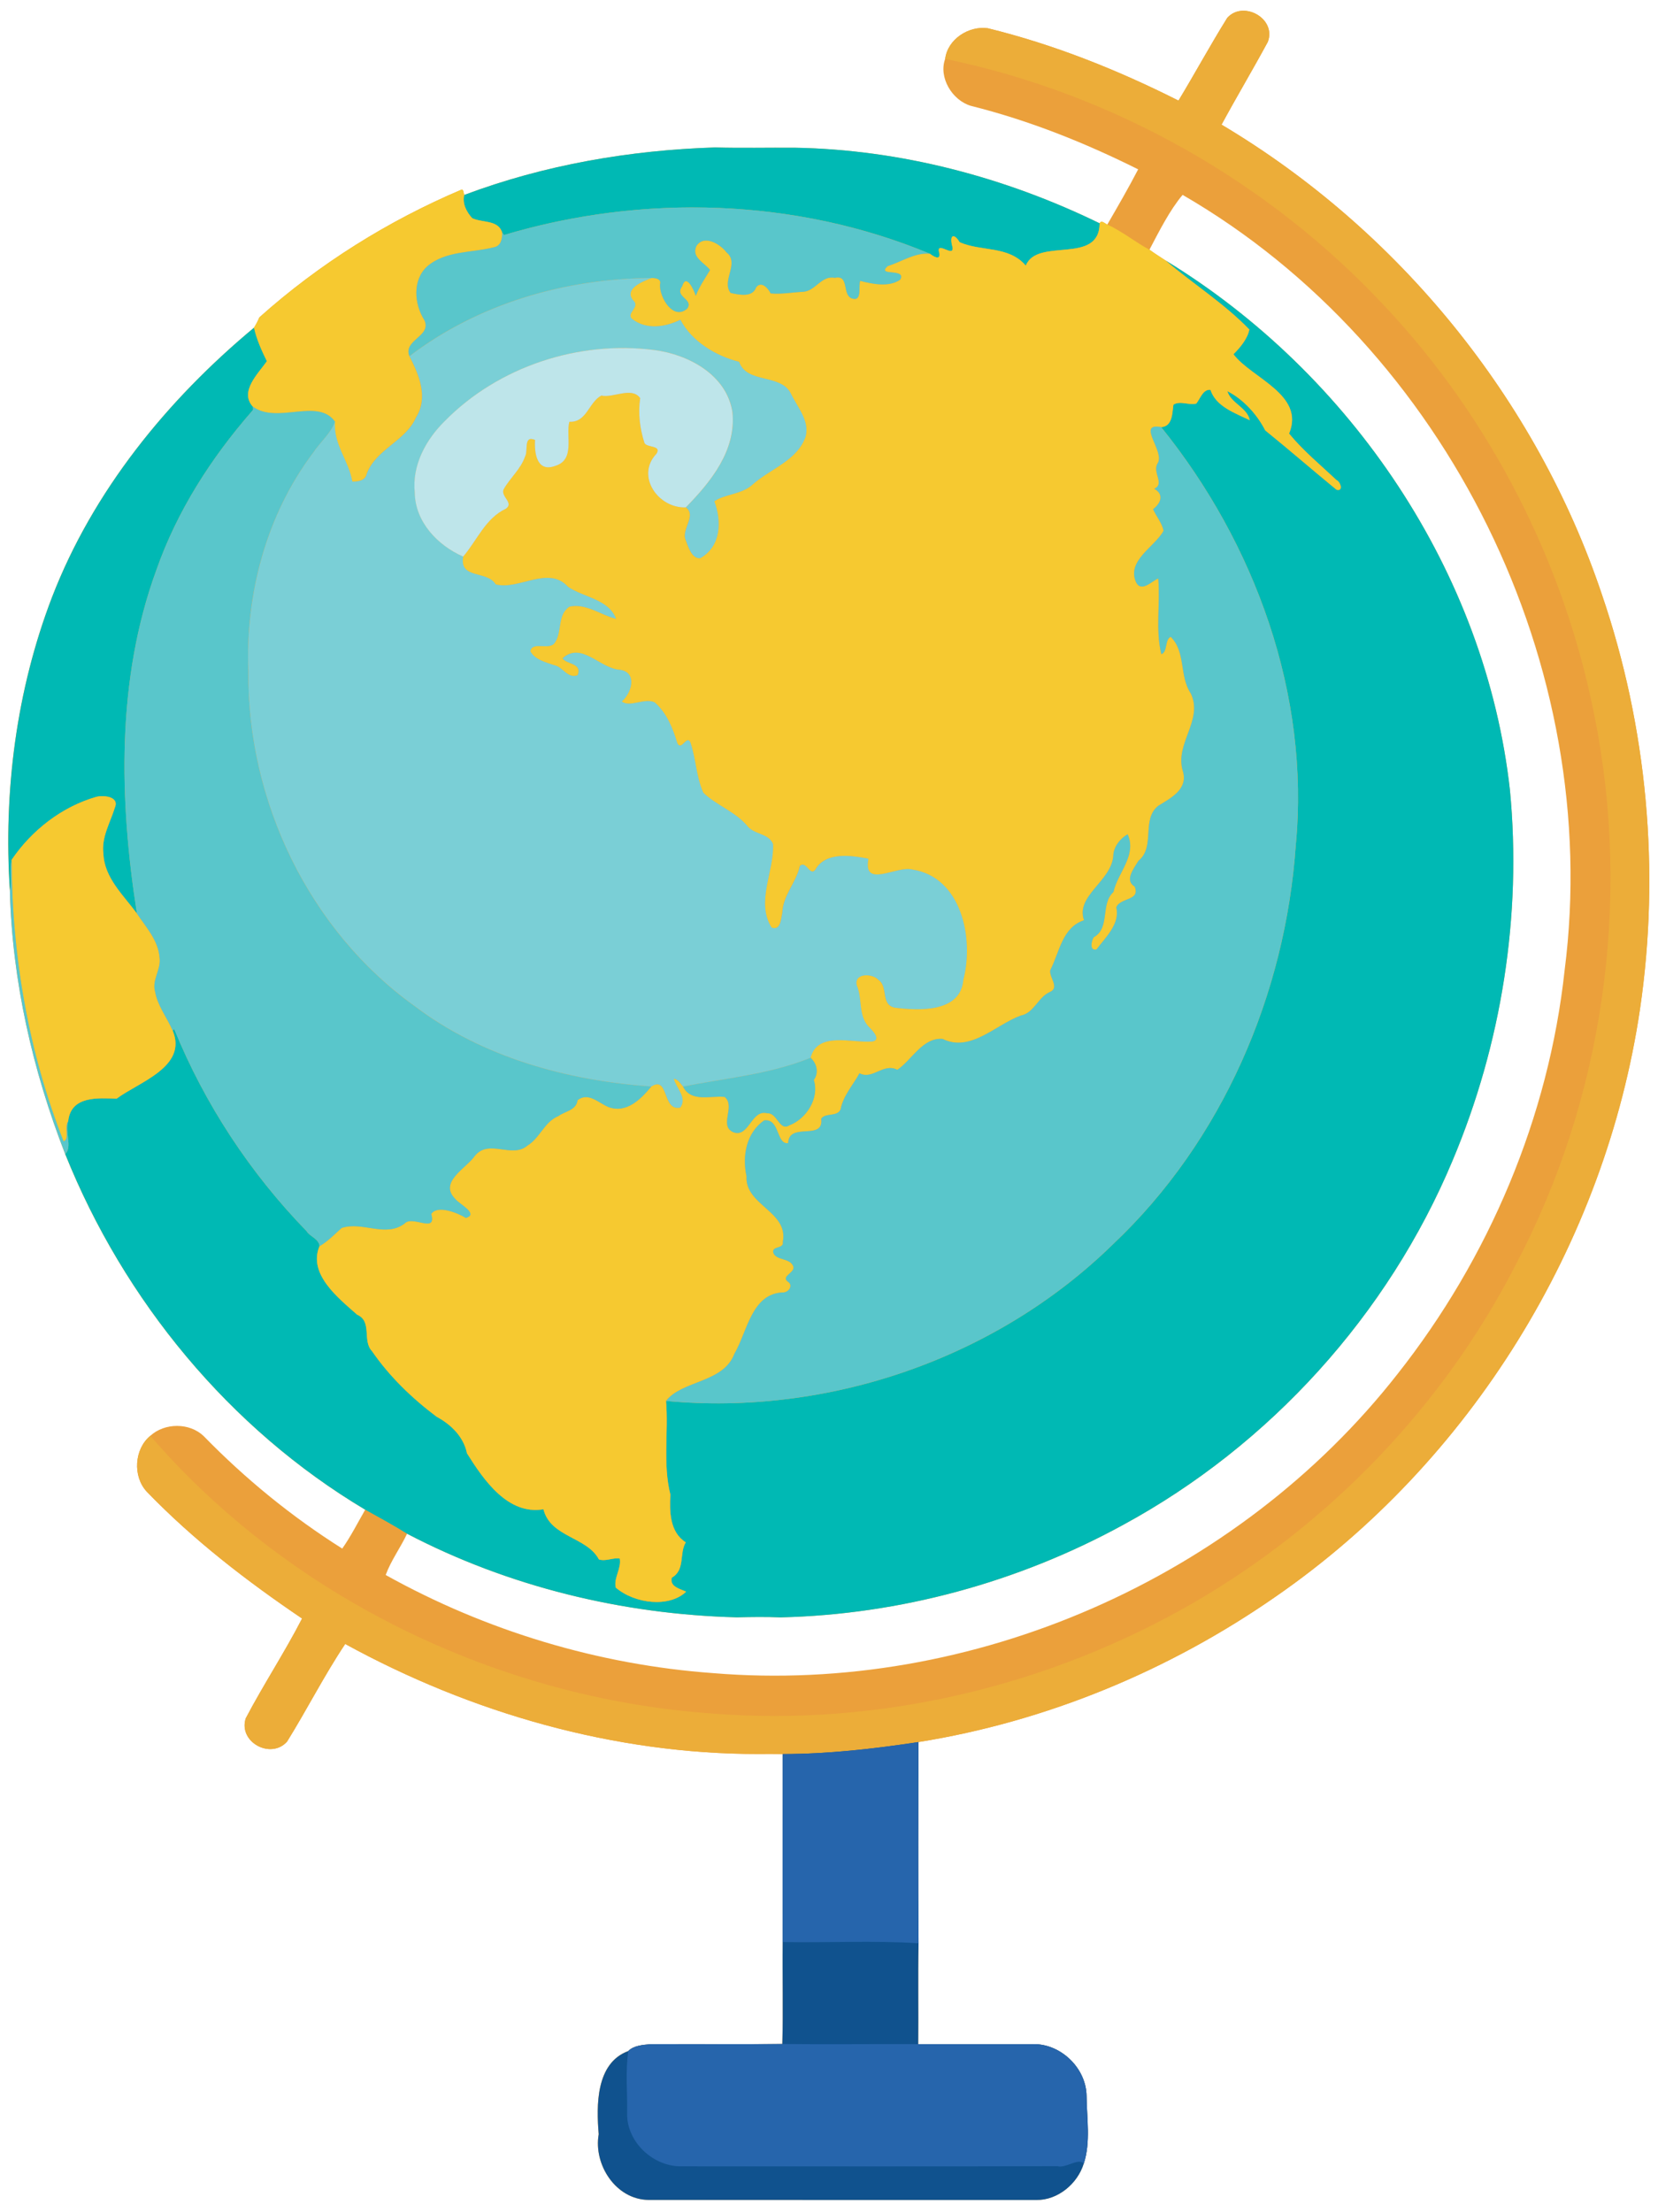
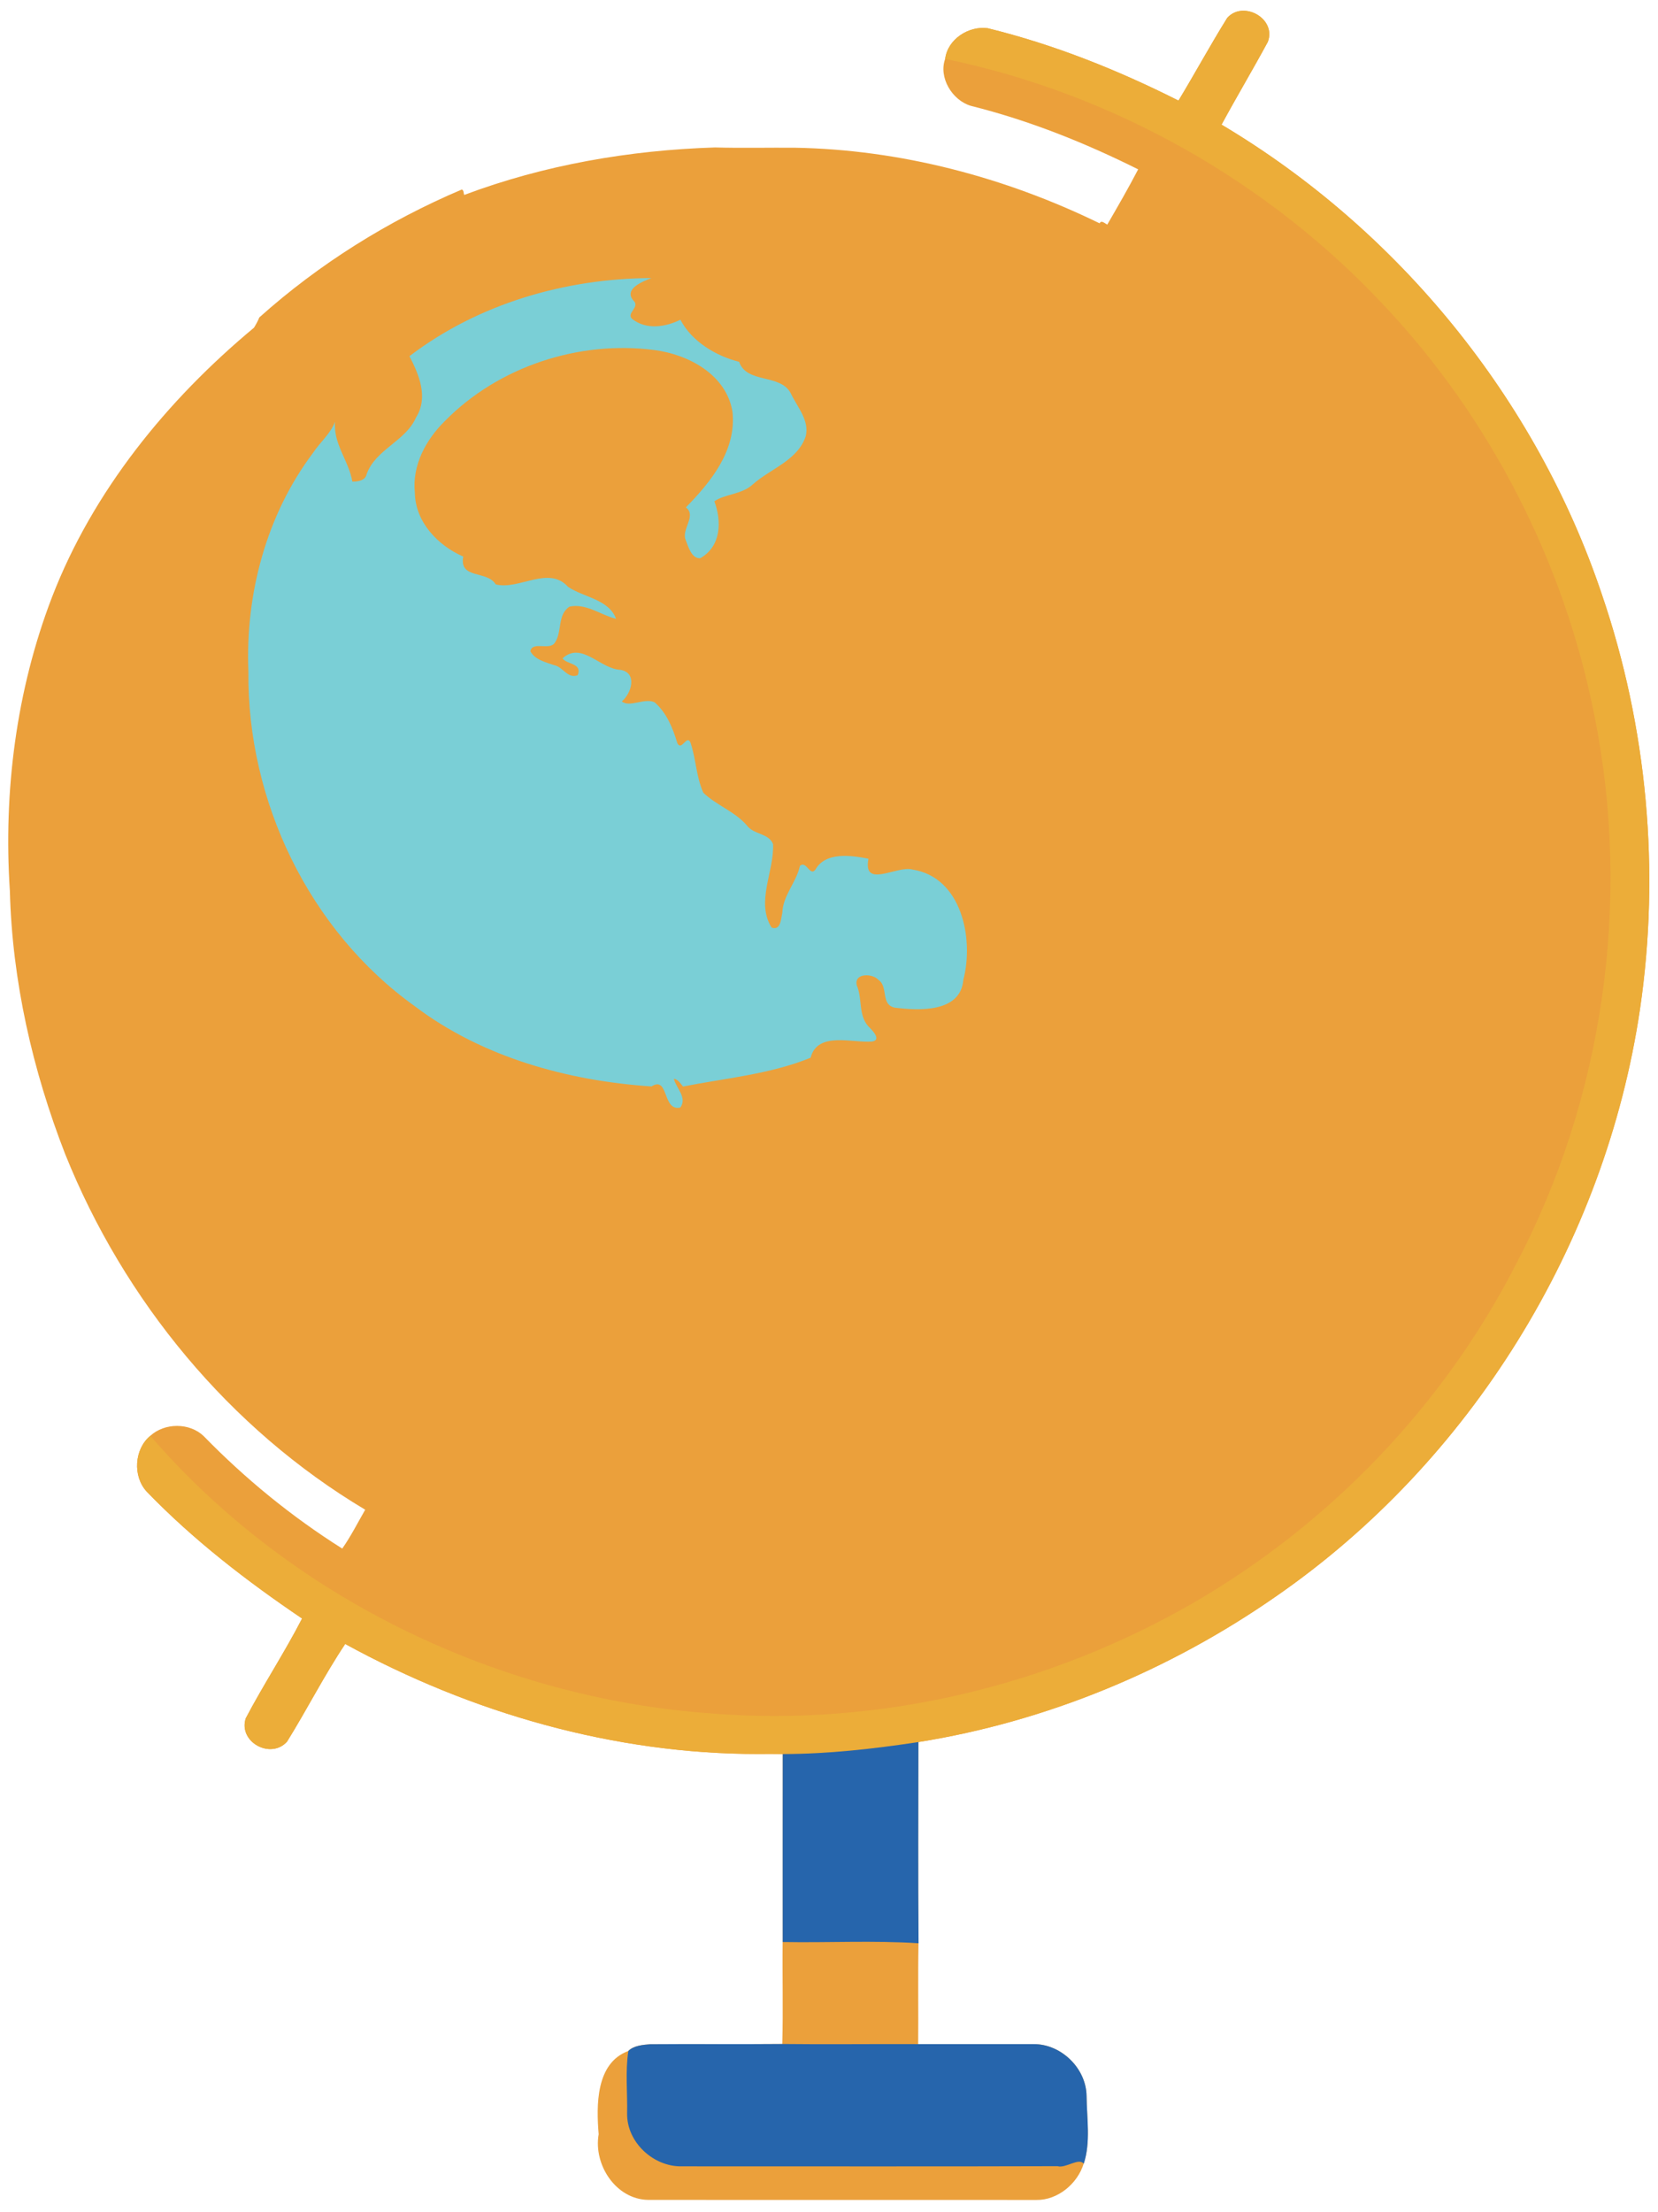
<svg xmlns="http://www.w3.org/2000/svg" id="svg2" height="1647pt" width="1235pt" version="1.1" viewBox="0 0 1235 1647">
  <g id="g4217" transform="translate(-3200)">
-     <path id="rect4209" d="m4126.3 7.989c-4.411-0.029-8.789 1.555-12.15 5.27-12.62 20.22-23.99 41.25-36.35 61.65-45.21-22.78-92.75-41.8-142.07-53.88-14.21-1.96-29.931 8.21-31.711 22.82-5 13.64 5.011 30.811 19.241 34.991 43.18 10.79 84.75 27.4 124.52 47.25-7.23 13.93-15.131 27.54-22.991 41.13-1.176-0.516-2.846-2.057-4.183-2.083-0.608-0.012-1.147 0.289-1.538 1.142-70.54-34.39-148.49-54.939-227.09-56.289-19.82-0.13-39.65 0.35-59.45-0.2-63.48 2.02-127.13 12.949-186.78 35.369-0.49-1.31-0.23-3.529-1.75-4.059-54.98 23.32-106.32 55.41-150.85 95.25-1.07 2.68-2.441 5.19-3.961 7.63-64.73 53.85-119.96 121.6-150.5 200.75-26.6 69.32-36.239 144.83-31.339 218.63 1.71 66.94 16.88 133.51 41.18 195.92 43.78 109.04 122.33 204.54 223.5 264.82-5.58 9.67-10.71 19.84-17.1 28.93-37.57-23.66-72.25-51.97-103.23-83.77-10.61-10.12-29.021-9.98-39.781-0.18-11.91 9.84-13.26 30.17-2.58 41.62 34.67 35.89 74.45 66.549 115.65 94.409-12.99 25.24-28.75 49.15-41.97 74.3-5.69 17.74 18.711 30.86 30.781 17.35 14.84-23.91 27.769-49.449 43.309-72.709 93.83 51.41 200.39 82.04 307.84 81.93 6-0.09 12.009-0.039 18.039 0.041-0.06 46.66-0.03 93.32-0.02 139.98-0.28 25.29 0.441 50.601-0.269 75.891h-0.95c-32.52 0.31-65.041-0.091-97.561 0.189-5.35 0.4-12.499 1.09-16.209 5.05-24.36 8.98-23.79 40.75-22.05 61.95-3.99 22.81 12.879 48.65 37.059 48.9 96.32 0.06 192.65-0.018 288.98 0.042 15.95 0.23 30.641-12.121 35.211-26.961 5.31-15.86 2.29-33.909 2.13-50.439-0.26-20.64-18.92-38.771-39.47-38.631-28.65-0.01-57.29 0.02-85.92 0 0.24-25.02-0.229-50.049 0.241-75.069-0.43-49.94-0.16-99.891-0.12-149.83 95.26-15.22 186.73-53.1 265.89-108.13 145.43-100.33 245.66-262.71 271.6-437.37 15.21-103.23 5.42-210.06-28.32-308.85-48.82-145.51-151.51-271.52-283.34-349.93 11.17-20.65 23.301-40.97 34.481-61.65 4.715-12.492-6.776-23.097-18.05-23.17zm-45.4 137.11c197.37 114.25 313.58 351.32 284.54 577.36-11.81 109.34-56.391 214.38-124.43 300.55-119.26 152.37-317 238.77-509.81 222.76-85.36-6.18-169.16-31.45-243.91-73.07 3.89-10.67 11.019-20.32 15.919-30.72 75.55 39.45 160.46 60.041 245.55 62.241 10.86-0.26 21.75-0.421 32.62 0.03 88.88-2.07 177.11-26.14 255.07-68.8 109.38-59.32 197.54-156.64 245.55-271.44 36.44-86.54 51.63-182.2 42.7-275.69-18.02-162.06-118.37-310.14-256.59-394.43-3.99-2.66-8.069-5.14-11.909-8 7.32-13.86 15.09-29.411 24.7-40.791z" fill="#eba03b" />
-     <path id="path8" d="m3732.6 109.79c-63.48 2.02-127.13 12.949-186.78 35.369-1.57 6.45 1.749 12.65 5.919 17.27 7.28 3.57 19.431 1.08 22.331 10.73 0.35 0.46 1.05 1.37 1.4 1.82 103.13-30.79 217.57-27.58 317.27 13.98 2.18 1.74 7.831 5.291 7.061-0.159-3.3-10.67 10.98 3.631 9.77-4.659-2.76-9.8 1.299-10.55 5.259-3.8 16.32 7.19 36.339 2.34 49.309 17.45 8.48-21.4 54.72-0.091 55-31.511-70.54-34.39-148.49-54.939-227.09-56.289-19.82-0.13-39.65 0.35-59.45-0.2zm335.54 84.1c20.53 17.48 43.77 32.03 62.5 51.48-1.36 6.88-6.84 13.419-11.83 18.389 13.17 17.7 53.58 30.011 41.42 59.091 10.52 12.79 23.36 23.36 35.37 34.63 3.05 1.3 5.23 8.66-0.03 7.15-17.78-14.57-35.181-29.71-53.081-44.18-6.12-11.97-16.399-23.261-28.209-29.191 2.52 8.94 14.69 12.07 16.72 21.62-10.89-5.28-25.31-10.159-29.3-22.609-5.55-0.68-7.64 6.58-10.57 10.2-5.49 1.46-11.8-2.311-17.03 0.789-0.96 6.13-0.49 16.28-9.17 16.75 69.95 86.64 110.96 199.24 100.29 311.19-7.63 110.92-54.701 220.25-135.96 297.05-86.96 85.26-212.1 128.21-333.12 116.86 1.93 23.24-2.509 46.741 3.241 69.731-0.71 12.55-0.52 28.009 11.47 35.559-5.07 8.3-0.18 20.44-10.43 26.32-1.72 6.69 6.219 8.32 10.689 10.4-12.32 11.93-38.07 9.239-52.43-3.061-1.62-7.18 4.401-14.31 2.991-21.63-5.17-0.76-10.36 2.33-15.5 0.68-9.11-17.01-36.021-16.36-41.341-37.35-26.5 4.49-44.511-21.819-56.941-41.659-2.56-12.43-11.809-21.37-22.669-27.28-18.29-13.73-35.071-29.921-48.081-48.791-7.46-7.78 0.441-22.1-11.089-27.17-13.83-12.25-36.74-30.12-28.03-50.95-0.38-5.54-7.09-7.04-9.7-11.28-42.01-43.22-75.751-94.47-98.511-150.3-0.3 0.22-0.92 0.66-1.23 0.88 11.54 27.11-25.27 38.501-41.62 50.791-13.81-0.37-34.04-2.35-36.15 16.8-2.75 8.06 3.301 19.02-2.209 24.48 43.78 109.04 122.33 204.54 223.5 264.82 10.45 5.82 20.999 11.52 31.139 17.88 75.55 39.45 160.46 60.041 245.55 62.241 10.86-0.26 21.75-0.42 32.62 0.03 88.88-2.07 177.11-26.14 255.07-68.8 109.38-59.32 197.54-156.64 245.55-271.44 36.44-86.54 51.63-182.2 42.7-275.69-18.02-162.06-118.37-310.14-256.59-394.43zm-678.88 50.089c-64.73 53.85-119.96 121.6-150.5 200.75-26.6 69.32-36.239 144.83-31.339 218.63 1.73-7.61-0.43-15.549 1.3-23.169 14.83-21.9 37.37-39.48 62.9-46.82 5.07-1.48 17.68-0.48 13.93 8.08-3.47 11.2-10.1 21.98-8.5 34.23 0.67 17.96 15.009 30.901 24.959 44.511-13.28-84.6-15.389-174.08 14.461-255.73 15.37-43.86 40.869-83.609 71.359-118.46 1.02-0.87 0.69-2.13 0.5-3.27-10.03-11.26 3.979-24.46 10.509-33.78-3.94-8.03-7.65-16.18-9.58-24.97z" fill="#00b9b4" />
+     <path id="rect4209" d="m4126.3 7.989c-4.411-0.029-8.789 1.555-12.15 5.27-12.62 20.22-23.99 41.25-36.35 61.65-45.21-22.78-92.75-41.8-142.07-53.88-14.21-1.96-29.931 8.21-31.711 22.82-5 13.64 5.011 30.811 19.241 34.991 43.18 10.79 84.75 27.4 124.52 47.25-7.23 13.93-15.131 27.54-22.991 41.13-1.176-0.516-2.846-2.057-4.183-2.083-0.608-0.012-1.147 0.289-1.538 1.142-70.54-34.39-148.49-54.939-227.09-56.289-19.82-0.13-39.65 0.35-59.45-0.2-63.48 2.02-127.13 12.949-186.78 35.369-0.49-1.31-0.23-3.529-1.75-4.059-54.98 23.32-106.32 55.41-150.85 95.25-1.07 2.68-2.441 5.19-3.961 7.63-64.73 53.85-119.96 121.6-150.5 200.75-26.6 69.32-36.239 144.83-31.339 218.63 1.71 66.94 16.88 133.51 41.18 195.92 43.78 109.04 122.33 204.54 223.5 264.82-5.58 9.67-10.71 19.84-17.1 28.93-37.57-23.66-72.25-51.97-103.23-83.77-10.61-10.12-29.021-9.98-39.781-0.18-11.91 9.84-13.26 30.17-2.58 41.62 34.67 35.89 74.45 66.549 115.65 94.409-12.99 25.24-28.75 49.15-41.97 74.3-5.69 17.74 18.711 30.86 30.781 17.35 14.84-23.91 27.769-49.449 43.309-72.709 93.83 51.41 200.39 82.04 307.84 81.93 6-0.09 12.009-0.039 18.039 0.041-0.06 46.66-0.03 93.32-0.02 139.98-0.28 25.29 0.441 50.601-0.269 75.891h-0.95c-32.52 0.31-65.041-0.091-97.561 0.189-5.35 0.4-12.499 1.09-16.209 5.05-24.36 8.98-23.79 40.75-22.05 61.95-3.99 22.81 12.879 48.65 37.059 48.9 96.32 0.06 192.65-0.018 288.98 0.042 15.95 0.23 30.641-12.121 35.211-26.961 5.31-15.86 2.29-33.909 2.13-50.439-0.26-20.64-18.92-38.771-39.47-38.631-28.65-0.01-57.29 0.02-85.92 0 0.24-25.02-0.229-50.049 0.241-75.069-0.43-49.94-0.16-99.891-0.12-149.83 95.26-15.22 186.73-53.1 265.89-108.13 145.43-100.33 245.66-262.71 271.6-437.37 15.21-103.23 5.42-210.06-28.32-308.85-48.82-145.51-151.51-271.52-283.34-349.93 11.17-20.65 23.301-40.97 34.481-61.65 4.715-12.492-6.776-23.097-18.05-23.17zm-45.4 137.11z" fill="#eba03b" />
    <path id="path4" d="m4114.2 13.26c11.95-13.21 36.76 0.52 30.2 17.9-11.18 20.68-23.31 41-34.48 61.65 131.83 78.41 234.52 204.42 283.34 349.93 33.74 98.79 43.53 205.62 28.32 308.85-25.94 174.66-126.17 337.04-271.6 437.37-79.16 55.03-170.63 92.91-265.89 108.13-33.45 5.07-67.18 8.89-101.05 8.93-6.03-0.08-12.04-0.13-18.04-0.04-107.45 0.11-214.01-30.52-307.84-81.93-15.54 23.26-28.47 48.8-43.31 72.71-12.07 13.51-36.47 0.39-30.78-17.35 13.22-25.15 28.98-49.06 41.97-74.3-41.2-27.86-80.98-58.52-115.65-94.41-10.68-11.45-9.33-31.78 2.58-41.62 104.32 120.69 259.32 195.49 418.19 206.74 124.59 9.91 251.71-20.3 359.71-82.94 101.26-58.83 185.55-146.7 239.04-250.97 65.67-124.36 86.54-271.68 58.65-409.47-22.49-113.46-76.99-220.4-156.3-304.69-86.7-92.83-202.71-158.22-327.19-183.9 1.78-14.61 17.5-24.78 31.71-22.82 49.32 12.08 96.86 31.1 142.07 53.88 12.36-20.4 23.73-41.43 36.35-61.65z" fill="#ecad39" />
-     <path id="path12" d="m3544 141.1c-54.98 23.32-106.32 55.41-150.85 95.25-1.07 2.68-2.441 5.19-3.961 7.63 1.93 8.79 5.64 16.94 9.58 24.97-6.53 9.32-20.539 22.52-10.509 33.78 17.98 13.41 48.37-6.92 61.22 11.28-1.44 16.7 10.35 29.11 12.87 44.55 4.05 0.13 9.789-0.74 10.669-5.55 6.69-18.56 28.971-24.37 36.761-42.13 9.39-15.02 2.34-31.639-4.87-45.689-4.79-12.26 16.98-14.741 11.13-26.891-7.59-12.05-8.989-29.78 2.211-40.03 13.83-11.76 32.969-9.871 49.469-14.141 5.47-0.86 6.451-6.41 6.281-10.97-2.9-9.65-15.051-7.16-22.331-10.73-4.17-4.62-7.489-10.82-5.919-17.27-0.49-1.31-0.23-3.529-1.75-4.059zm476.61 24.038c-0.608-0.012-1.147 0.289-1.538 1.142-0.28 31.42-46.52 10.111-55 31.511-12.97-15.11-32.989-10.26-49.309-17.45-3.96-6.75-8.019-6-5.259 3.8 1.21 8.29-13.07-6.011-9.77 4.659 0.77 5.45-4.881 1.899-7.061 0.159-11-1.13-20.78 5.811-31.48 9.181-8.86 7.98 14.28 1.139 9.33 10.069-8.16 5.79-20.469 3.351-29.819 0.911-1.36 3.71 1.389 14.84-5.161 13.35-9.07-1.7-2.15-18.3-13.8-15.58-9.89-2.07-14.339 9.92-23.589 10.38-7.99 0.37-16.331 1.98-24.161 1.17-1.82-3.92-7.009-9.52-10.809-4.47-2.68 7.81-12.84 5.469-18.97 4.139-7.12-9.22 6.99-22.049-3.1-30.219-4.69-6.27-16.78-13.47-22.38-4.72-4.1 8.54 6.39 12.65 10.12 17.9-3.7 6.16-8.061 12.44-10.611 19.22-1.27-4.26-7.17-17.311-10.15-7.061-6.06 7.94 8.891 9.371 3.791 16.541-10.41 9.15-20.82-8.341-20.27-18.011 1.3-4.11-3.439-4.93-6.509-4.73-6.66 2.66-20.541 7.99-13.561 16.58 5.73 4.98-5.37 9.4-0.9 13.75 10.56 8.46 24.861 6.22 36.111 0.7 8.35 16.25 26.769 27.14 43.689 31.32 5.79 16.6 30.97 8.6 38.58 23.63 4.66 9.94 14.05 20.071 11.02 31.911-6.09 17.99-26.21 24.029-39.4 35.739-7.89 7.48-20.89 7.171-28.62 12.581 5.55 14.89 5.141 33.5-10.509 42.4-6.48 0.44-8.95-8.721-10.8-13.481-3.59-7.95 8.41-18.17 0.08-24.35-20.58 0.79-37.6-23.48-21.82-40 4.02-6.41-7.079-4.289-8.939-7.939-3.49-10.72-4.87-22.221-3.22-33.441-6.33-8.76-20.08 0.12-28.92-1.88-9.45 4.97-10.799 20.16-23.809 19.5-2.84 10.51 4.569 28.31-10.561 32.87-13.92 5.16-15.649-10.16-15.009-19.32-8.85-3.8-4.94 8.051-7.45 12.341-3.18 9.45-11.339 16.03-16.059 24.65-1.93 5.31 7.989 9.889 1.769 14.209-15.27 7.17-21.409 23.55-31.789 35.63-3.22 17.06 17.93 10.101 24.17 20.691 17.35 4.49 39.339-14.38 53.919 1.87 11.72 7.85 30.411 9.25 35.761 23.8-11.41-2.82-22.31-11.741-34.67-9.131-9.36 6.15-5.281 18.531-10.891 26.781-3.8 6.26-16.76-1.36-18.3 6.43 3.25 6.28 11.29 8.17 17.6 10.37 6.65 1.13 10.07 10.36 17.6 7.53 3.85-9.07-8.449-8.031-11.209-12.591 14.16-12.95 28.07 8.05 43.18 8.57 12.78 2.29 8.111 17.539 0.961 23.509 5.8 4.8 16.95-2.9 24.43 0.67 9.1 7.98 13.58 19.311 16.97 30.561 3.2 5.88 6.849-6.651 9.689-0.711 4.35 13.05 4.11 24.89 9.58 37.43 9.78 9.45 23.501 13.931 32.541 24.461 4.93 6.79 16.34 5.649 19.43 13.859 0.89 20.55-13.06 43.071-1.07 62.141 6.81 2.44 6.91-6.48 7.97-11.03 0.44-13.01 10.441-22.561 13.111-34.941 4.84-4.26 7.419 8.22 11.519 2.83 7.47-13.42 26.491-10.71 39.531-8.15-4.36 22.67 21.03 4.96 32.63 8.03 36.85 5.67 46.08 51.531 38.05 82.111-2.02 24.74-33.57 22.979-51.13 20.739-10.68-2.27-4.561-15.599-12.141-20.689-4.25-4.88-18.369-5.28-16.109 4.1 4.34 9.91 0.99 22.049 8.65 30.559 2.45 2.41 10.37 10.171 2.65 11.291-14.28 1.2-40.64-7.83-45.67 12.03 4.72 4.41 6.309 11.11 2.409 16.6 4.35 13.39-5.479 29.02-18.339 33.8-7.23 4.61-8.93-9.631-16.27-8.991-12.03-3.36-13.53 18.451-25.32 14.091-11.1-4.9 2-19.269-6.47-26.309-10.72-1.08-25 4.269-31.05-7.741-1.97-2.27-3.63-5.259-6.85-5.809 1.71 7.08 10.12 13.87 4.85 21.45-13.6 3.09-8.379-23.911-21.509-15.711-7.8 9.44-18.57 20.39-32.05 15.33-7.35-3-14.831-11.319-22.961-5.089-0.9 7.52-9.16 8.149-14.23 11.809-10.5 4.28-13.73 16.33-23.07 21.98-11.52 9.98-28.91-5.359-39.3 7.811-6.37 9.19-27.049 19.379-14.469 31.939 2.63 3.59 17.919 11.191 7.909 14.131-6.5-3.93-21.41-9.851-25.82-2.911 4.28 14.86-14.05 0.67-19.8 7.07-14.21 10.78-31.59-1.88-46.95 3.33-5.3 4.75-10.259 9.97-16.489 13.58-8.71 20.83 14.2 38.7 28.03 50.95 11.53 5.07 3.629 19.39 11.089 27.17 13.01 18.87 29.791 35.061 48.081 48.791 10.86 5.91 20.109 14.85 22.669 27.28 12.43 19.84 30.441 46.149 56.941 41.659 5.32 20.99 32.231 20.34 41.341 37.35 5.14 1.65 10.33-1.44 15.5-0.68 1.41 7.32-4.611 14.45-2.991 21.63 14.36 12.3 40.11 14.991 52.43 3.061-4.47-2.08-12.409-3.71-10.689-10.4 10.25-5.88 5.36-18.02 10.43-26.32-11.99-7.55-12.18-23.009-11.47-35.559-5.75-22.99-1.311-46.491-3.241-69.731 11.87-15.41 42.74-13.32 50.92-35.08 9.78-16.69 12.83-45.459 36.95-45.739 3.89-0.56 7.031-5.501 2.791-8.031-5.41-4.23 6.38-6.79 3.97-11.73-2.75-6.02-12.401-3.84-14.711-9.72-1.33-5.41 8.041-2.61 7.091-8.13 4.45-22.71-28.281-27.209-27.041-48.839-3.33-15.08-0.16-32.401 13.13-41.631 11.81-1.53 8.92 18.171 17.87 16.931 0.56-16.18 26.89-1.251 24.62-18.211 3.27-4.61 12.05-1.1 14.47-7.03 1.96-10.11 9.35-18.16 14.07-26.77 9.72 5.17 17.78-7.999 28.18-2.559 10.87-7.34 18.88-24.21 33.7-23.02 20.78 10.25 39.41-10.46 58.13-17.35 10.06-1.89 12.79-13.48 21.65-17.53 7.79-3.15-0.56-10.99 0.43-16.27 6.96-13.67 8.93-31.88 25.15-37.22-6.44-18.11 20.261-29.009 21.791-47.809 0.02-6.78 5.56-13.54 10.73-16.12 6.95 15.74-7.441 28.471-10.591 42.891-10 9.12-2.189 26.88-14.719 33.73-1.8 2.79-3.271 10.34 2.069 9.07 6.36-8.64 17.741-18.921 14.741-31.241 2.61-7.58 18.27-4.699 13.67-15.609-7.79-4.69-0.471-13.47 2.809-19.1 13.01-10.61 1.84-31.01 14.95-41.12 9.37-5.73 22.3-12.37 18.12-25.83-6.14-20.51 15.479-37.69 5.959-57.72-8.67-12.81-3.549-31.051-14.989-42.141-4.53 2.12-2.121 11.241-6.961 12.911-4.48-18.39-0.679-37.68-2.289-56.37-4.6 1.81-12.561 10.62-16.491 2.9-7.41-16.23 14.331-26.67 20.461-38.5-1.31-5.9-5.391-10.6-7.831-16 6.15-4.6 8.13-11.28 0.87-15.17 8.11-3.71-1.509-12.001 2.441-18.841 6.12-8.49-16.27-30.63 2.68-27.1 8.68-0.47 8.21-10.62 9.17-16.75 5.23-3.1 11.54 0.671 17.03-0.789 2.93-3.62 5.02-10.88 10.57-10.2 3.99 12.45 18.41 17.329 29.3 22.609-2.03-9.55-14.2-12.68-16.72-21.62 11.81 5.93 22.089 17.221 28.209 29.191 17.9 14.47 35.301 29.61 53.081 44.18 5.26 1.51 3.08-5.85 0.03-7.15-12.01-11.27-24.85-21.84-35.37-34.63 12.16-29.08-28.25-41.391-41.42-59.091 4.99-4.97 10.47-11.509 11.83-18.389-18.73-19.45-41.97-34-62.5-51.48-3.99-2.66-8.069-5.14-11.909-8-8.97-4.55-20.55-13.88-31.37-18.67-1.176-0.516-2.846-2.057-4.183-2.083zm-744.21 427.67c-1.837-0.019-3.575 0.196-4.842 0.566-25.53 7.34-48.07 24.92-62.9 46.82 0.17 71.43 12.49 142.95 38.65 209.57 4.84-1.2 0.279-10.689 3.439-14.959 2.11-19.15 22.34-17.17 36.15-16.8 16.35-12.29 53.16-23.681 41.62-50.791-4.2-9.67-11.19-18.329-13.03-28.909-2.5-8.67 4.51-16.35 3.37-25.03-0.9-13.06-10.031-22.76-16.911-33.08-9.95-13.61-24.289-26.551-24.959-44.511-1.6-12.25 5.03-23.03 8.5-34.23 2.812-6.42-3.578-8.587-9.088-8.645z" fill="#f6c930" />
-     <path id="path14" d="m3715.1 154.46c-47.268 0.091-94.551 7.053-139.67 20.523-0.35-0.45-1.05-1.36-1.4-1.82 0.17 4.56-0.811 10.11-6.281 10.97-16.5 4.27-35.639 2.381-49.469 14.141-11.2 10.25-9.801 27.98-2.211 40.03 5.85 12.15-15.92 14.631-11.13 26.891 51.38-39.11 115.98-57.831 180.19-58.161 3.07-0.2 7.809 0.62 6.509 4.73-0.55 9.67 9.86 27.161 20.27 18.011 5.1-7.17-9.851-8.601-3.791-16.541 2.98-10.25 8.88 2.801 10.15 7.061 2.55-6.78 6.911-13.06 10.611-19.22-3.73-5.25-14.22-9.36-10.12-17.9 5.6-8.75 17.69-1.55 22.38 4.72 10.09 8.17-4.02 20.999 3.1 30.219 6.13 1.33 16.29 3.671 18.97-4.139 3.8-5.05 8.989 0.55 10.809 4.47 7.83 0.81 16.171-0.8 24.161-1.17 9.25-0.46 13.699-12.45 23.589-10.38 11.65-2.72 4.73 13.88 13.8 15.58 6.55 1.49 3.801-9.64 5.161-13.35 9.35 2.44 21.659 4.879 29.819-0.911 4.95-8.93-18.19-2.089-9.33-10.069 10.7-3.37 20.48-10.311 31.48-9.181-56.081-23.378-116.83-34.62-177.6-34.503zm-326.8 148.27c0.19 1.14 0.52 2.4-0.5 3.27-30.49 34.85-55.989 74.599-71.359 118.46-29.85 81.65-27.741 171.13-14.461 255.73 6.88 10.32 16.011 20.02 16.911 33.08 1.14 8.68-5.87 16.36-3.37 25.03 1.84 10.58 8.83 19.239 13.03 28.909 0.31-0.22 0.93-0.66 1.23-0.88 22.76 55.83 56.501 107.08 98.511 150.3 2.61 4.24 9.32 5.74 9.7 11.28 6.23-3.61 11.189-8.83 16.489-13.58 15.36-5.21 32.74 7.45 46.95-3.33 5.75-6.4 24.08 7.79 19.8-7.07 4.41-6.94 19.32-1.019 25.82 2.911 10.01-2.94-5.279-10.541-7.909-14.131-12.58-12.56 8.099-22.749 14.469-31.939 10.39-13.17 27.78 2.169 39.3-7.811 9.34-5.65 12.57-17.7 23.07-21.98 5.07-3.66 13.33-4.289 14.23-11.809 8.13-6.23 15.611 2.089 22.961 5.089 13.48 5.06 24.25-5.89 32.05-15.33-62-4.14-125.8-21.53-176.4-59.78-78.6-56.33-124.8-152.88-123.8-249.11-2.4-57.52 13.3-116.61 48.2-162.89 5.2-7.9 12.98-14.161 16.37-23.141-12.85-18.2-43.24 2.13-61.22-11.28zm673.51 14.909c-13.177-0.445 6.144 19.511 0.406 27.47-3.95 6.84 5.669 15.131-2.441 18.841 7.26 3.89 5.28 10.57-0.87 15.17 2.44 5.4 6.521 10.1 7.831 16-6.13 11.83-27.871 22.27-20.461 38.5 3.93 7.72 11.891-1.09 16.491-2.9 1.61 18.69-2.191 37.98 2.289 56.37 4.84-1.67 2.431-10.791 6.961-12.911 11.44 11.09 6.319 29.331 14.989 42.141 9.52 20.03-12.099 37.21-5.959 57.72 4.18 13.46-8.75 20.1-18.12 25.83-13.11 10.11-1.94 30.51-14.95 41.12-3.28 5.63-10.599 14.41-2.809 19.1 4.6 10.91-11.06 8.029-13.67 15.609 3 12.32-8.381 22.601-14.741 31.241-5.34 1.27-3.869-6.28-2.069-9.07 12.53-6.85 4.719-24.61 14.719-33.73 3.15-14.42 17.541-27.151 10.591-42.891-5.17 2.58-10.71 9.34-10.73 16.12-1.53 18.8-28.231 29.699-21.791 47.809-16.22 5.34-18.19 23.55-25.15 37.22-0.99 5.28 7.36 13.12-0.43 16.27-8.86 4.05-11.59 15.64-21.65 17.53-18.72 6.89-37.35 27.6-58.13 17.35-14.82-1.19-22.83 15.68-33.7 23.02-10.4-5.44-18.46 7.729-28.18 2.559-4.72 8.61-12.11 16.66-14.07 26.77-2.42 5.93-11.2 2.42-14.47 7.03 2.27 16.96-24.06 2.031-24.62 18.211-8.95 1.24-6.06-18.461-17.87-16.931-13.29 9.23-16.46 26.551-13.13 41.631-1.24 21.63 31.491 26.129 27.041 48.839 0.95 5.52-8.421 2.72-7.091 8.13 2.31 5.88 11.961 3.7 14.711 9.72 2.41 4.94-9.38 7.5-3.97 11.73 4.24 2.53 1.099 7.471-2.791 8.031-24.12 0.28-27.17 29.049-36.95 45.739-8.18 21.76-39.05 19.67-50.92 35.08 121.02 11.35 246.16-31.599 333.12-116.86 81.26-76.8 128.33-186.13 135.96-297.05 10.67-111.95-30.341-224.55-100.29-311.19-1.184-0.221-2.207-0.341-3.086-0.37zm-853.12 322.55c-1.73 7.62 0.43 15.559-1.3 23.169 1.71 66.94 16.88 133.51 41.18 195.92 5.51-5.46-0.541-16.42 2.209-24.48-3.16 4.27 1.401 13.759-3.439 14.959-26.16-66.62-38.48-138.14-38.65-209.57zm595.1 147.36c-30.28 12.38-64.121 15.31-95.041 21.45 6.05 12.01 20.33 6.661 31.05 7.741 8.47 7.04-4.63 21.409 6.47 26.309 11.79 4.36 13.29-17.451 25.32-14.091 7.34-0.64 9.04 13.601 16.27 8.991 12.86-4.78 22.689-20.41 18.339-33.8 3.9-5.49 2.311-12.19-2.409-16.6z" fill="#59c6cb" />
    <path id="path20" d="m3505 265.19c51.38-39.11 115.98-57.83 180.19-58.16-6.66 2.66-20.54 7.99-13.56 16.58 5.73 4.98-5.37 9.4-0.9 13.75 10.56 8.46 24.86 6.22 36.11 0.7 8.35 16.25 26.77 27.14 43.69 31.32 5.79 16.6 30.97 8.6 38.58 23.63 4.66 9.94 14.05 20.07 11.02 31.91-6.09 17.99-26.21 24.03-39.4 35.74-7.89 7.48-20.89 7.17-28.62 12.58 5.55 14.89 5.14 33.5-10.51 42.4-6.48 0.44-8.95-8.72-10.8-13.48-3.59-7.95 8.41-18.17 0.08-24.35 18.7-19.08 37.77-42.49 34.73-71.14-4.44-27.66-32.7-42.74-58.16-46.03-56.12-7.35-116.09 12.24-155.99 52.78-14.15 13.88-24.59 33-22.45 53.41 0.31 21.77 17.04 39.28 36.06 47.6-3.22 17.06 17.93 10.1 24.17 20.69 17.35 4.49 39.34-14.38 53.92 1.87 11.72 7.85 30.41 9.25 35.76 23.8-11.41-2.82-22.31-11.74-34.67-9.13-9.36 6.15-5.28 18.53-10.89 26.78-3.8 6.26-16.76-1.36-18.3 6.43 3.25 6.28 11.29 8.17 17.6 10.37 6.65 1.13 10.07 10.36 17.6 7.53 3.85-9.07-8.45-8.03-11.21-12.59 14.16-12.95 28.07 8.05 43.18 8.57 12.78 2.29 8.11 17.54 0.96 23.51 5.8 4.8 16.95-2.9 24.43 0.67 9.1 7.98 13.58 19.31 16.97 30.56 3.2 5.88 6.85-6.65 9.69-0.71 4.35 13.05 4.11 24.89 9.58 37.43 9.78 9.45 23.5 13.93 32.54 24.46 4.93 6.79 16.34 5.65 19.43 13.86 0.89 20.55-13.06 43.07-1.07 62.14 6.81 2.44 6.91-6.48 7.97-11.03 0.44-13.01 10.44-22.56 13.11-34.94 4.84-4.26 7.42 8.22 11.52 2.83 7.47-13.42 26.49-10.71 39.53-8.15-4.36 22.67 21.03 4.96 32.63 8.03 36.85 5.67 46.08 51.53 38.05 82.11-2.02 24.74-33.57 22.98-51.13 20.74-10.68-2.27-4.56-15.6-12.14-20.69-4.25-4.88-18.37-5.28-16.11 4.1 4.34 9.91 0.99 22.05 8.65 30.56 2.45 2.41 10.37 10.17 2.65 11.29-14.28 1.2-40.64-7.83-45.67 12.03-30.28 12.38-64.12 15.31-95.04 21.45-1.97-2.27-3.63-5.26-6.85-5.81 1.71 7.08 10.12 13.87 4.85 21.45-13.6 3.09-8.38-23.91-21.51-15.71-62.02-4.14-125.84-21.53-176.37-59.78-78.68-56.33-124.86-152.88-123.88-249.11-2.34-57.52 13.31-116.61 48.18-162.89 5.2-7.9 12.98-14.16 16.37-23.14-1.44 16.7 10.35 29.11 12.87 44.55 4.05 0.13 9.79-0.74 10.67-5.55 6.69-18.56 28.97-24.37 36.76-42.13 9.39-15.02 2.34-31.64-4.87-45.69z" fill="#7acfd6" />
-     <path id="path24" d="m3531.4 313.42c39.9-40.54 99.87-60.13 155.99-52.78 25.46 3.29 53.72 18.37 58.16 46.03 3.04 28.65-16.03 52.06-34.73 71.14-20.58 0.79-37.6-23.48-21.82-40 4.02-6.41-7.08-4.29-8.94-7.94-3.49-10.72-4.87-22.22-3.22-33.44-6.33-8.76-20.08 0.12-28.92-1.88-9.45 4.97-10.8 20.16-23.81 19.5-2.84 10.51 4.57 28.31-10.56 32.87-13.92 5.16-15.65-10.16-15.01-19.32-8.85-3.8-4.94 8.05-7.45 12.34-3.18 9.45-11.34 16.03-16.06 24.65-1.93 5.31 7.99 9.89 1.77 14.21-15.27 7.17-21.41 23.55-31.79 35.63-19.02-8.32-35.75-25.83-36.06-47.6-2.14-20.41 8.3-39.53 22.45-53.41z" fill="#bee5ea" />
-     <path id="path4212" d="m4855.1 1621.4c-41.812 6.338-83.975 11.112-126.31 11.162-0.075 58.325-0.038 116.65-0.025 174.97-0.35 31.612 0.552 63.251-0.336 94.863h-1.188c-40.65 0.388-81.301-0.114-121.95 0.236-6.688 0.5-15.624 1.363-20.262 6.312-30.45 11.225-29.738 50.938-27.562 77.438-4.987 28.512 16.099 60.812 46.324 61.125 120.4 0.075 240.81-0.024 361.22 0.051 19.938 0.287 38.301-15.151 44.014-33.701 6.638-19.825 2.862-42.386 2.662-63.049-0.325-25.8-23.65-48.462-49.338-48.287-35.812-0.013-71.613 0.025-107.4 0 0.3-31.275-0.287-62.563 0.301-93.838-0.537-62.425-0.2-124.86-0.15-187.29zm152.48 391.18c0.363 0.199 0.699 0.45 1.006 0.764-0.307-0.314-0.643-0.565-1.006-0.764-1.289-0.54-1.045-0.435 0 0z" transform="scale(.8)" fill="#10528e" />
    <path id="path38" d="m3884.1 1297.1c-33.45 5.07-67.18 8.89-101.05 8.93-0.06 46.66-0.03 93.32-0.02 139.98 33.71 0.62 67.581-1.26 101.19 0.92-0.43-49.94-0.16-99.89-0.12-149.83zm-102.29 224.8c-32.52 0.31-65.041-0.091-97.561 0.189-5.35 0.4-12.499 1.09-16.209 5.05-2.35 15.39-0.57 31.1-0.92 46.62-0.23 21.48 19.82 39.83 41.03 39.23 93.2-0.05 186.41 0.2 279.6-0.12 6.08 1.81 15.941-6.62 19.491-1.8 5.31-15.86 2.29-33.909 2.13-50.439-0.26-20.64-18.92-38.77-39.47-38.63-28.65-0.01-57.29 0.02-85.92 0-33.12-0.16-69.849 0.29-101.22-0.1h-0.95z" fill="#2665ac" />
  </g>
</svg>